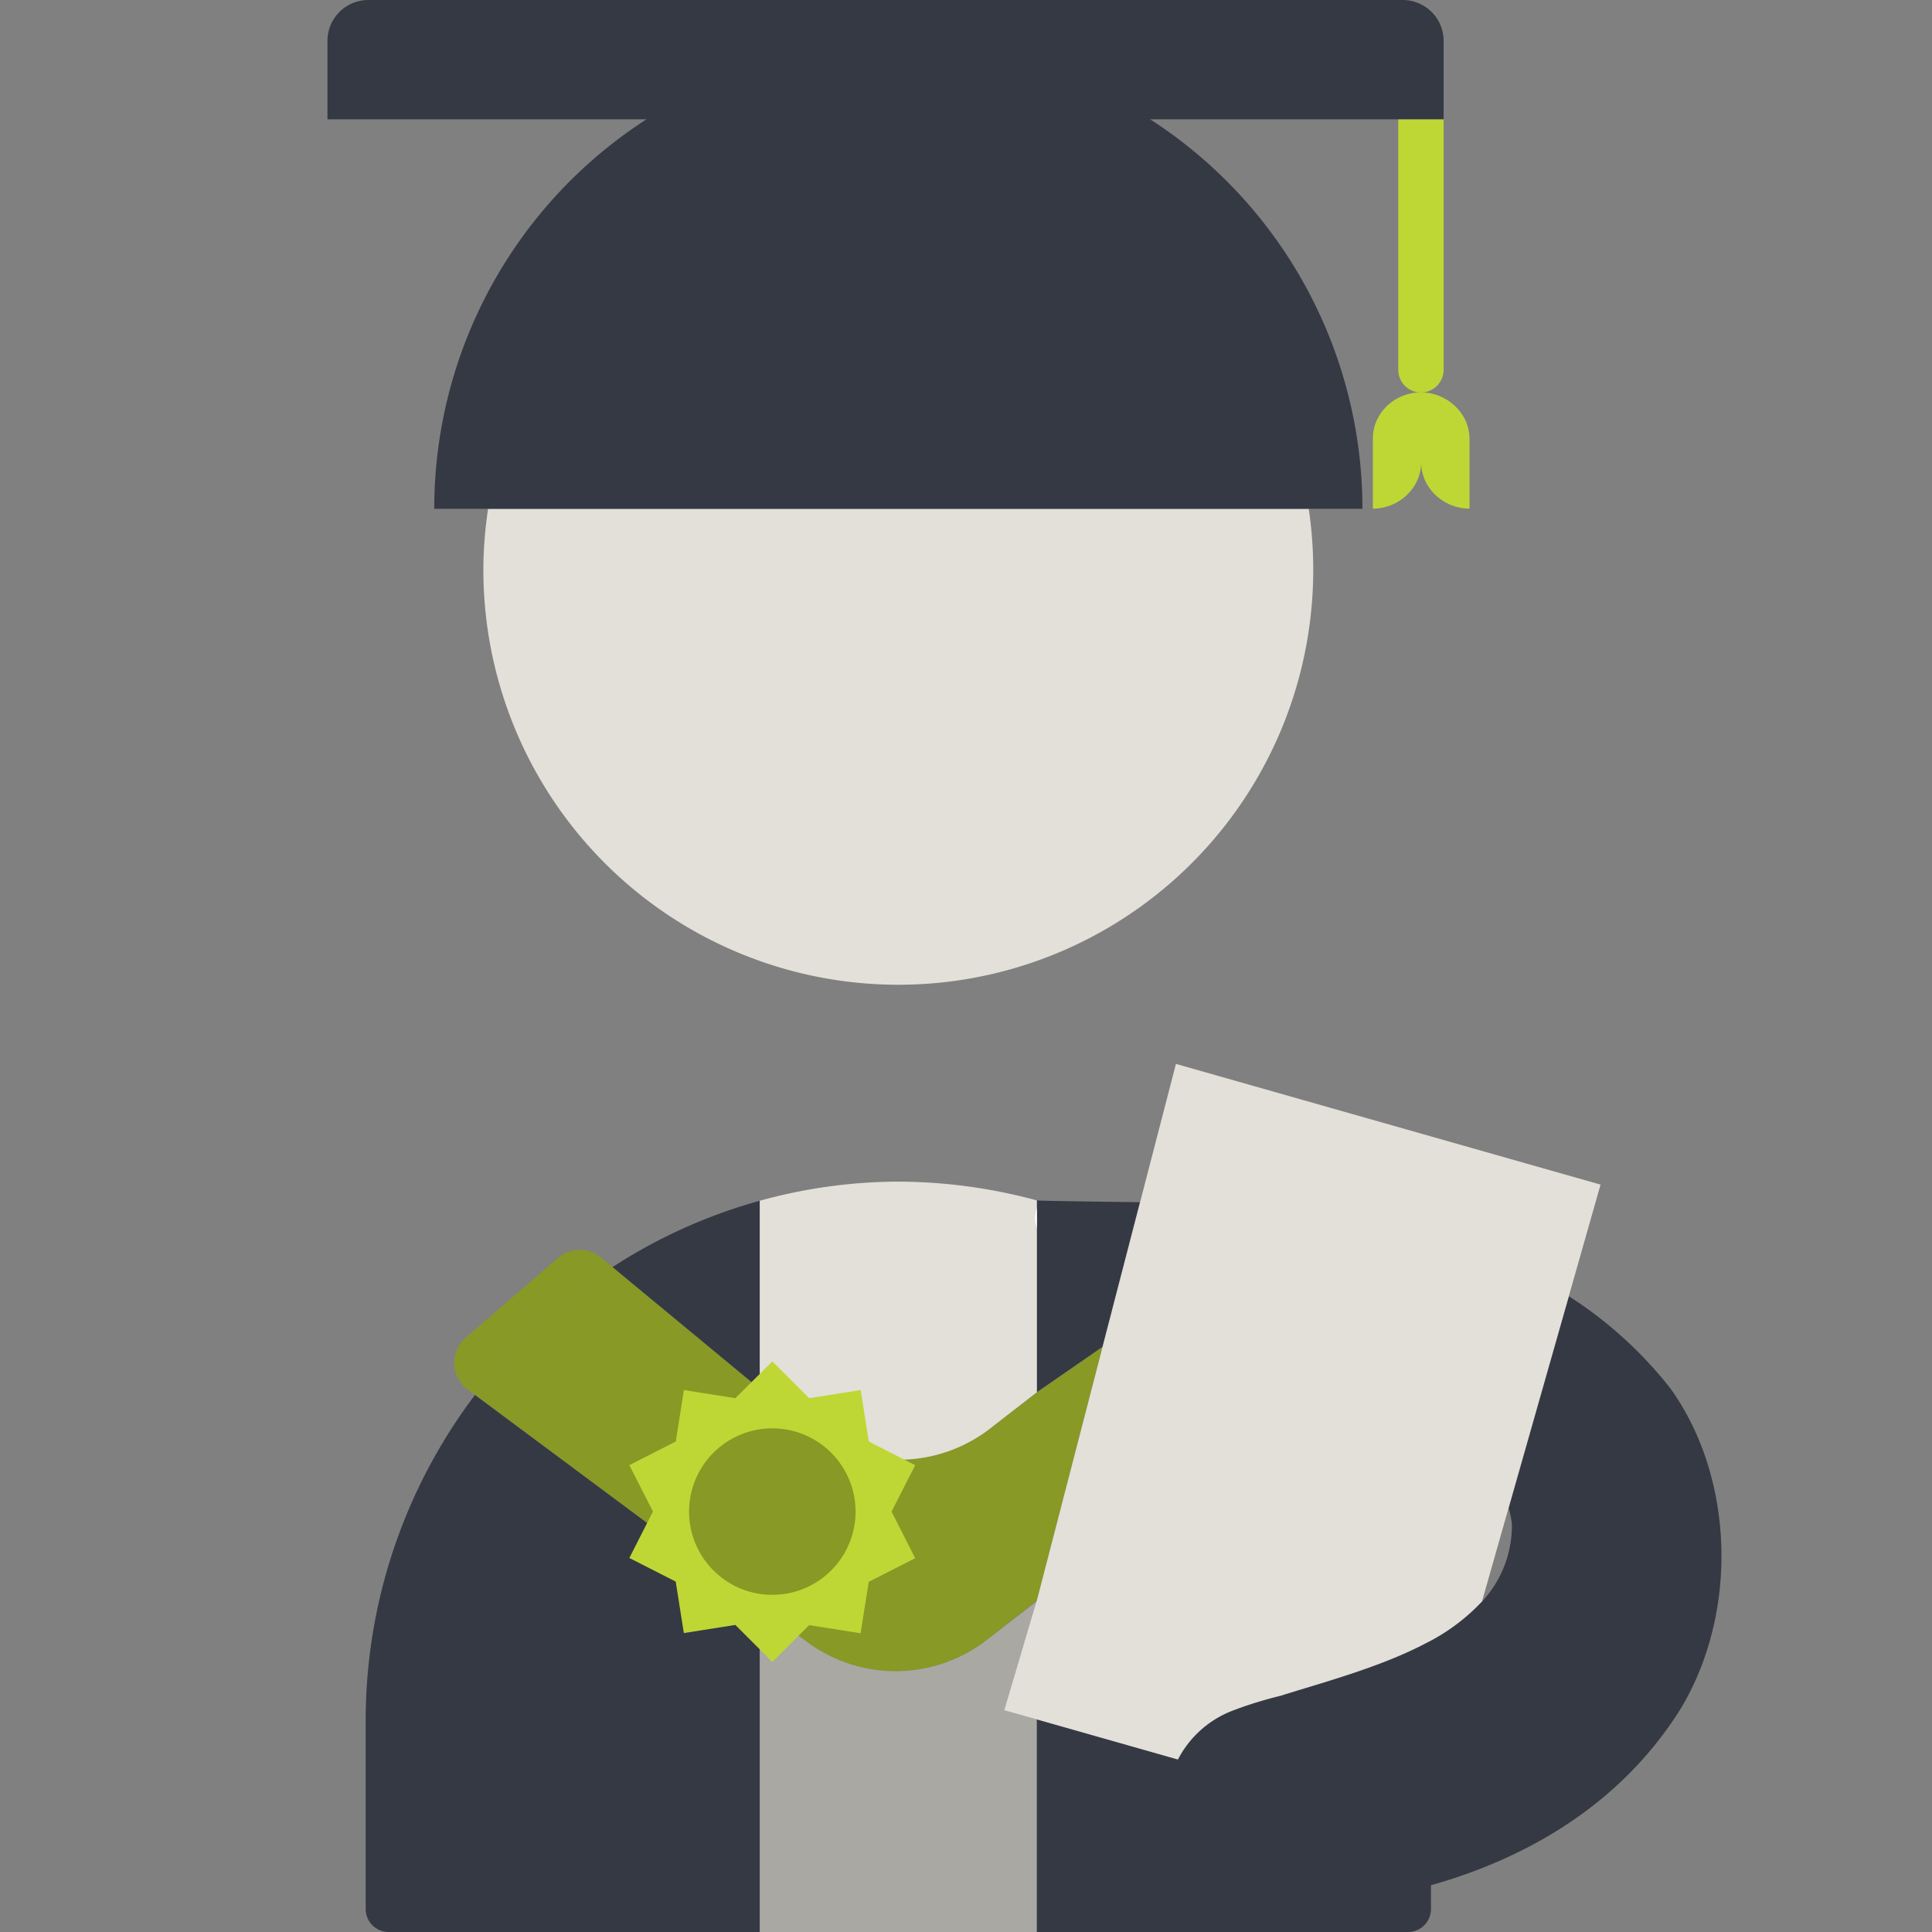
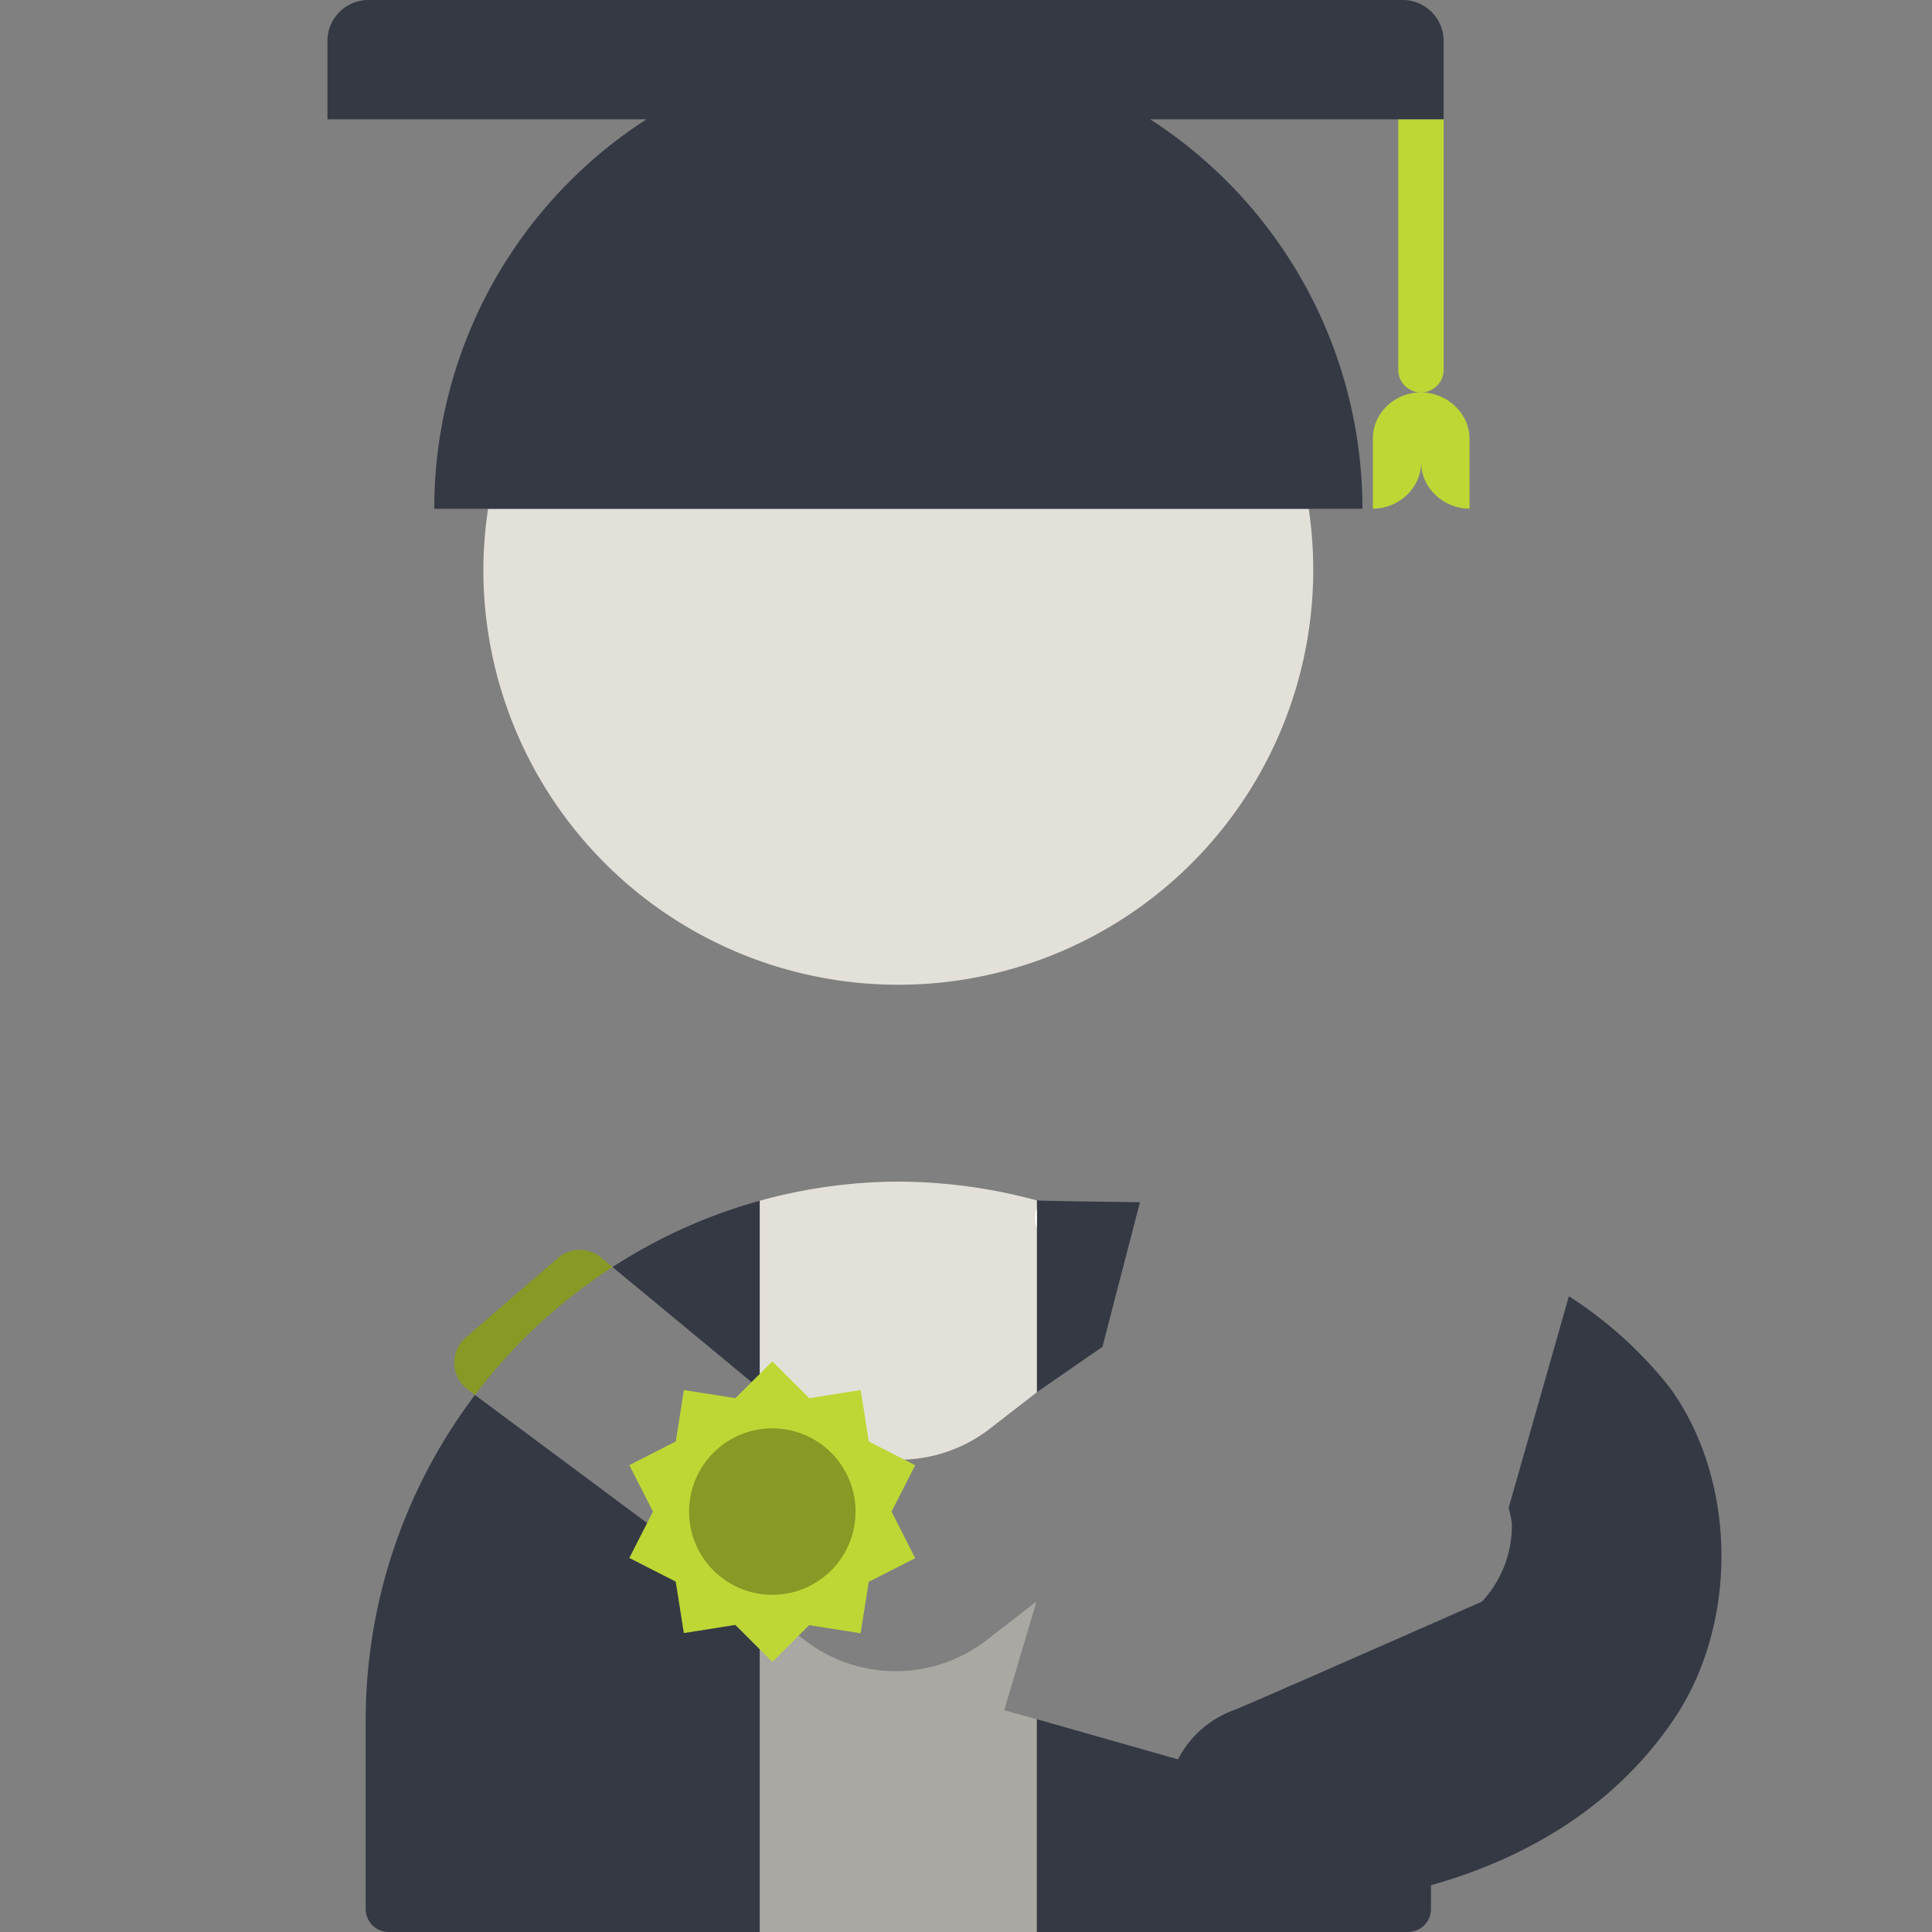
<svg xmlns="http://www.w3.org/2000/svg" id="Layer_1" data-name="Layer 1" viewBox="0 0 522 522">
  <rect x="0" y="0" width="522" height="522" fill="#808080" stroke="none" />
  <defs>
    <style>.cls-1{fill:#889925;}.cls-2{fill:#e3e0d9;}.cls-3{fill:#353944;}.cls-4{fill:#fff;}.cls-5{fill:#aaa8a3;}.cls-6{fill:#bed735;}</style>
  </defs>
-   <path class="cls-1" d="M280.15,376.16h0l-11.84,9.17a40.2,40.2,0,0,1-51.05-.17l-12-9.91h0L165.5,342.35a145.9,145.9,0,0,0-37.17,34.55l76.95,57.23h0L218,443.59a40.19,40.19,0,0,0,48.89-.7l13.26-10.45,17.76-68.55Z" />
  <g id="GTM_Ecosystem_Expertise" data-name="GTM Ecosystem Expertise">
    <path class="cls-2" d="M130.6,153.47a112.11,112.11,0,1,0,223-16H131.88a111.19,111.19,0,0,0-1.28,16" />
    <path class="cls-3" d="M390.05,11.07A11.06,11.06,0,0,0,379,0H99.53A11.06,11.06,0,0,0,88.47,11.07V32.24h86.19a125.19,125.19,0,0,0-57.33,105.23H368.11A125.22,125.22,0,0,0,310.77,32.24h79.28Z" />
    <path class="cls-3" d="M205.28,324.43a142.59,142.59,0,0,0-39.78,17.92l39.78,32.91Z" />
    <path class="cls-3" d="M128.33,376.9A145.89,145.89,0,0,0,98.8,465V515.8A6.21,6.21,0,0,0,105,522H205.28V434.14Z" />
    <path class="cls-3" d="M281.23,324.68c-.36-.1-.71-.24-1.08-.34v2.15a6.53,6.53,0,0,1,1.08-1.81" />
    <path class="cls-3" d="M308,324.82c-7.58-.07-27.49-.37-27.89-.48v51.83l17.76-12.28Z" />
    <path class="cls-2" d="M217.26,385.17a40.2,40.2,0,0,0,51.05.17l11.84-9.18V324.34a144.1,144.1,0,0,0-38.53-5.08,141.86,141.86,0,0,0-36.34,5.17v50.83Z" />
    <path class="cls-4" d="M280.15,331.76v-5.27a7.21,7.21,0,0,0,0,5.27" />
    <path class="cls-5" d="M271.33,462.07l8.7-29.36-13.14,10.18a40.19,40.19,0,0,1-48.89.7l-12.71-9.45V522h74.86V464.54Z" />
    <path class="cls-1" d="M165.5,342.35l-3.14-2.6a9,9,0,0,0-11.6.12L125.82,361.4a9,9,0,0,0,.51,14l2,1.49a146.08,146.08,0,0,1,37.17-34.55" />
    <path class="cls-6" d="M390.05,99.91V32.28H377.79V99.91a6.13,6.13,0,1,0,12.26,0" />
    <path class="cls-6" d="M383.93,106h0c-7,0-13,5.48-13,12.49h0v18.94c7.06,0,13-5.59,13.06-12.42,0,6.83,6,12.42,13.05,12.42V118.53h0C397,111.52,390.92,106.06,383.93,106Z" />
    <path class="cls-3" d="M386.62,509.37m0,0c26.72-7.54,51.2-22.21,67-46.93,16.15-26,15.2-63-2.34-87.36a110.67,110.67,0,0,0-27.39-24.85L407.6,407.46a24.38,24.38,0,0,1,.89,4.27,30.12,30.12,0,0,1-8.09,21S337.52,460.48,333.52,462a27.74,27.74,0,0,0-15.25,13.35l-38.12-10.84V522H380.42a6.21,6.21,0,0,0,6.21-6.2v-6.43m-68.74-33.2" />
-     <path class="cls-2" d="M432.45,320.07,317.72,287.45l-37.58,145h0l-.12.27-8.7,29.36,8.82,2.48h0l38.11,10.83A27.84,27.84,0,0,1,333.52,462a111,111,0,0,1,12.42-3.81c11.81-3.72,26.88-7.69,39.28-14.19h0a53.66,53.66,0,0,0,15.19-11.29l7.19-25.28h0Z" />
    <path class="cls-6" d="M240.89,408.41l6.38-12.54-12.53-6.39-2.2-13.91-13.91,2.2-9.95-9.95-10,9.95-13.9-2.2-2.2,13.9-12.54,6.39,6.38,12.54-6.38,12.54,12.53,6.39,2.2,13.9,13.91-2.2,10,10,9.94-9.94,13.9,2.2,2.2-13.9L247.27,421Zm-48.7,12-3.89-12,3.89-12,10.19-7.4H215l10.19,7.4,3.89,12-3.89,12L215,427.78h-12.6Z" />
    <path class="cls-1" d="M231.16,408.4a22.49,22.49,0,1,1-22.49-22.48,22.49,22.49,0,0,1,22.49,22.48" />
  </g>
</svg>